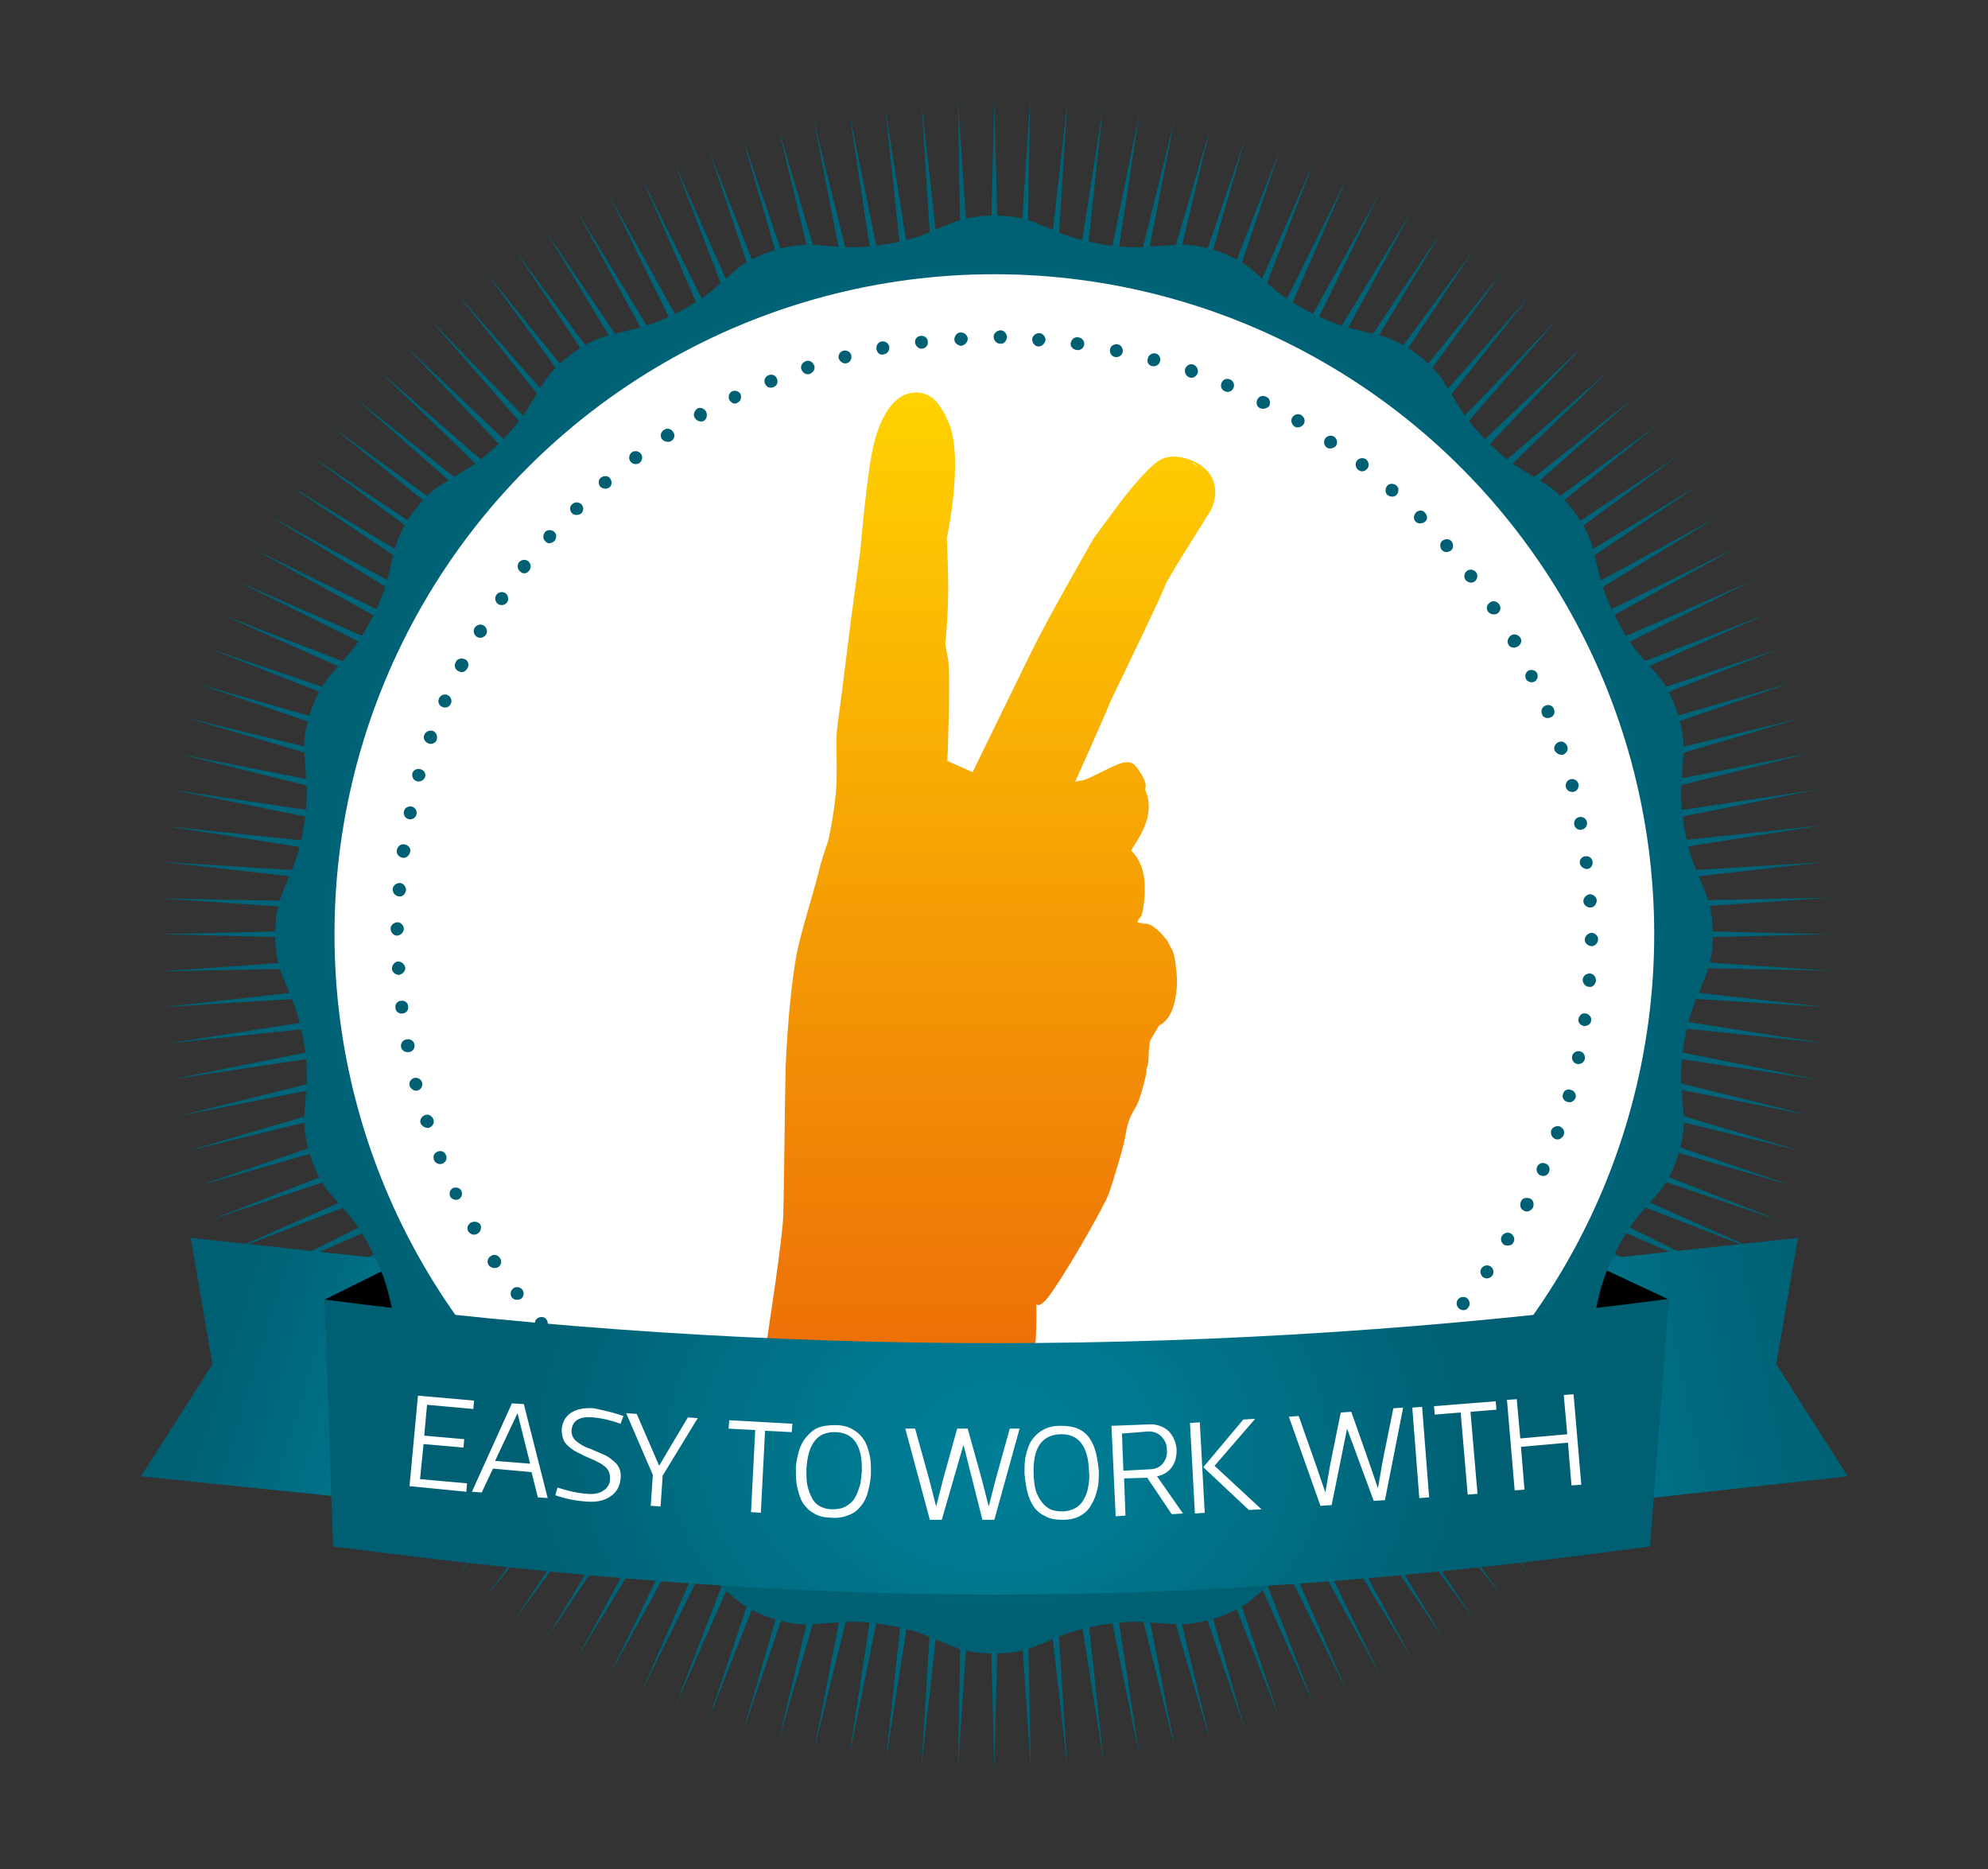
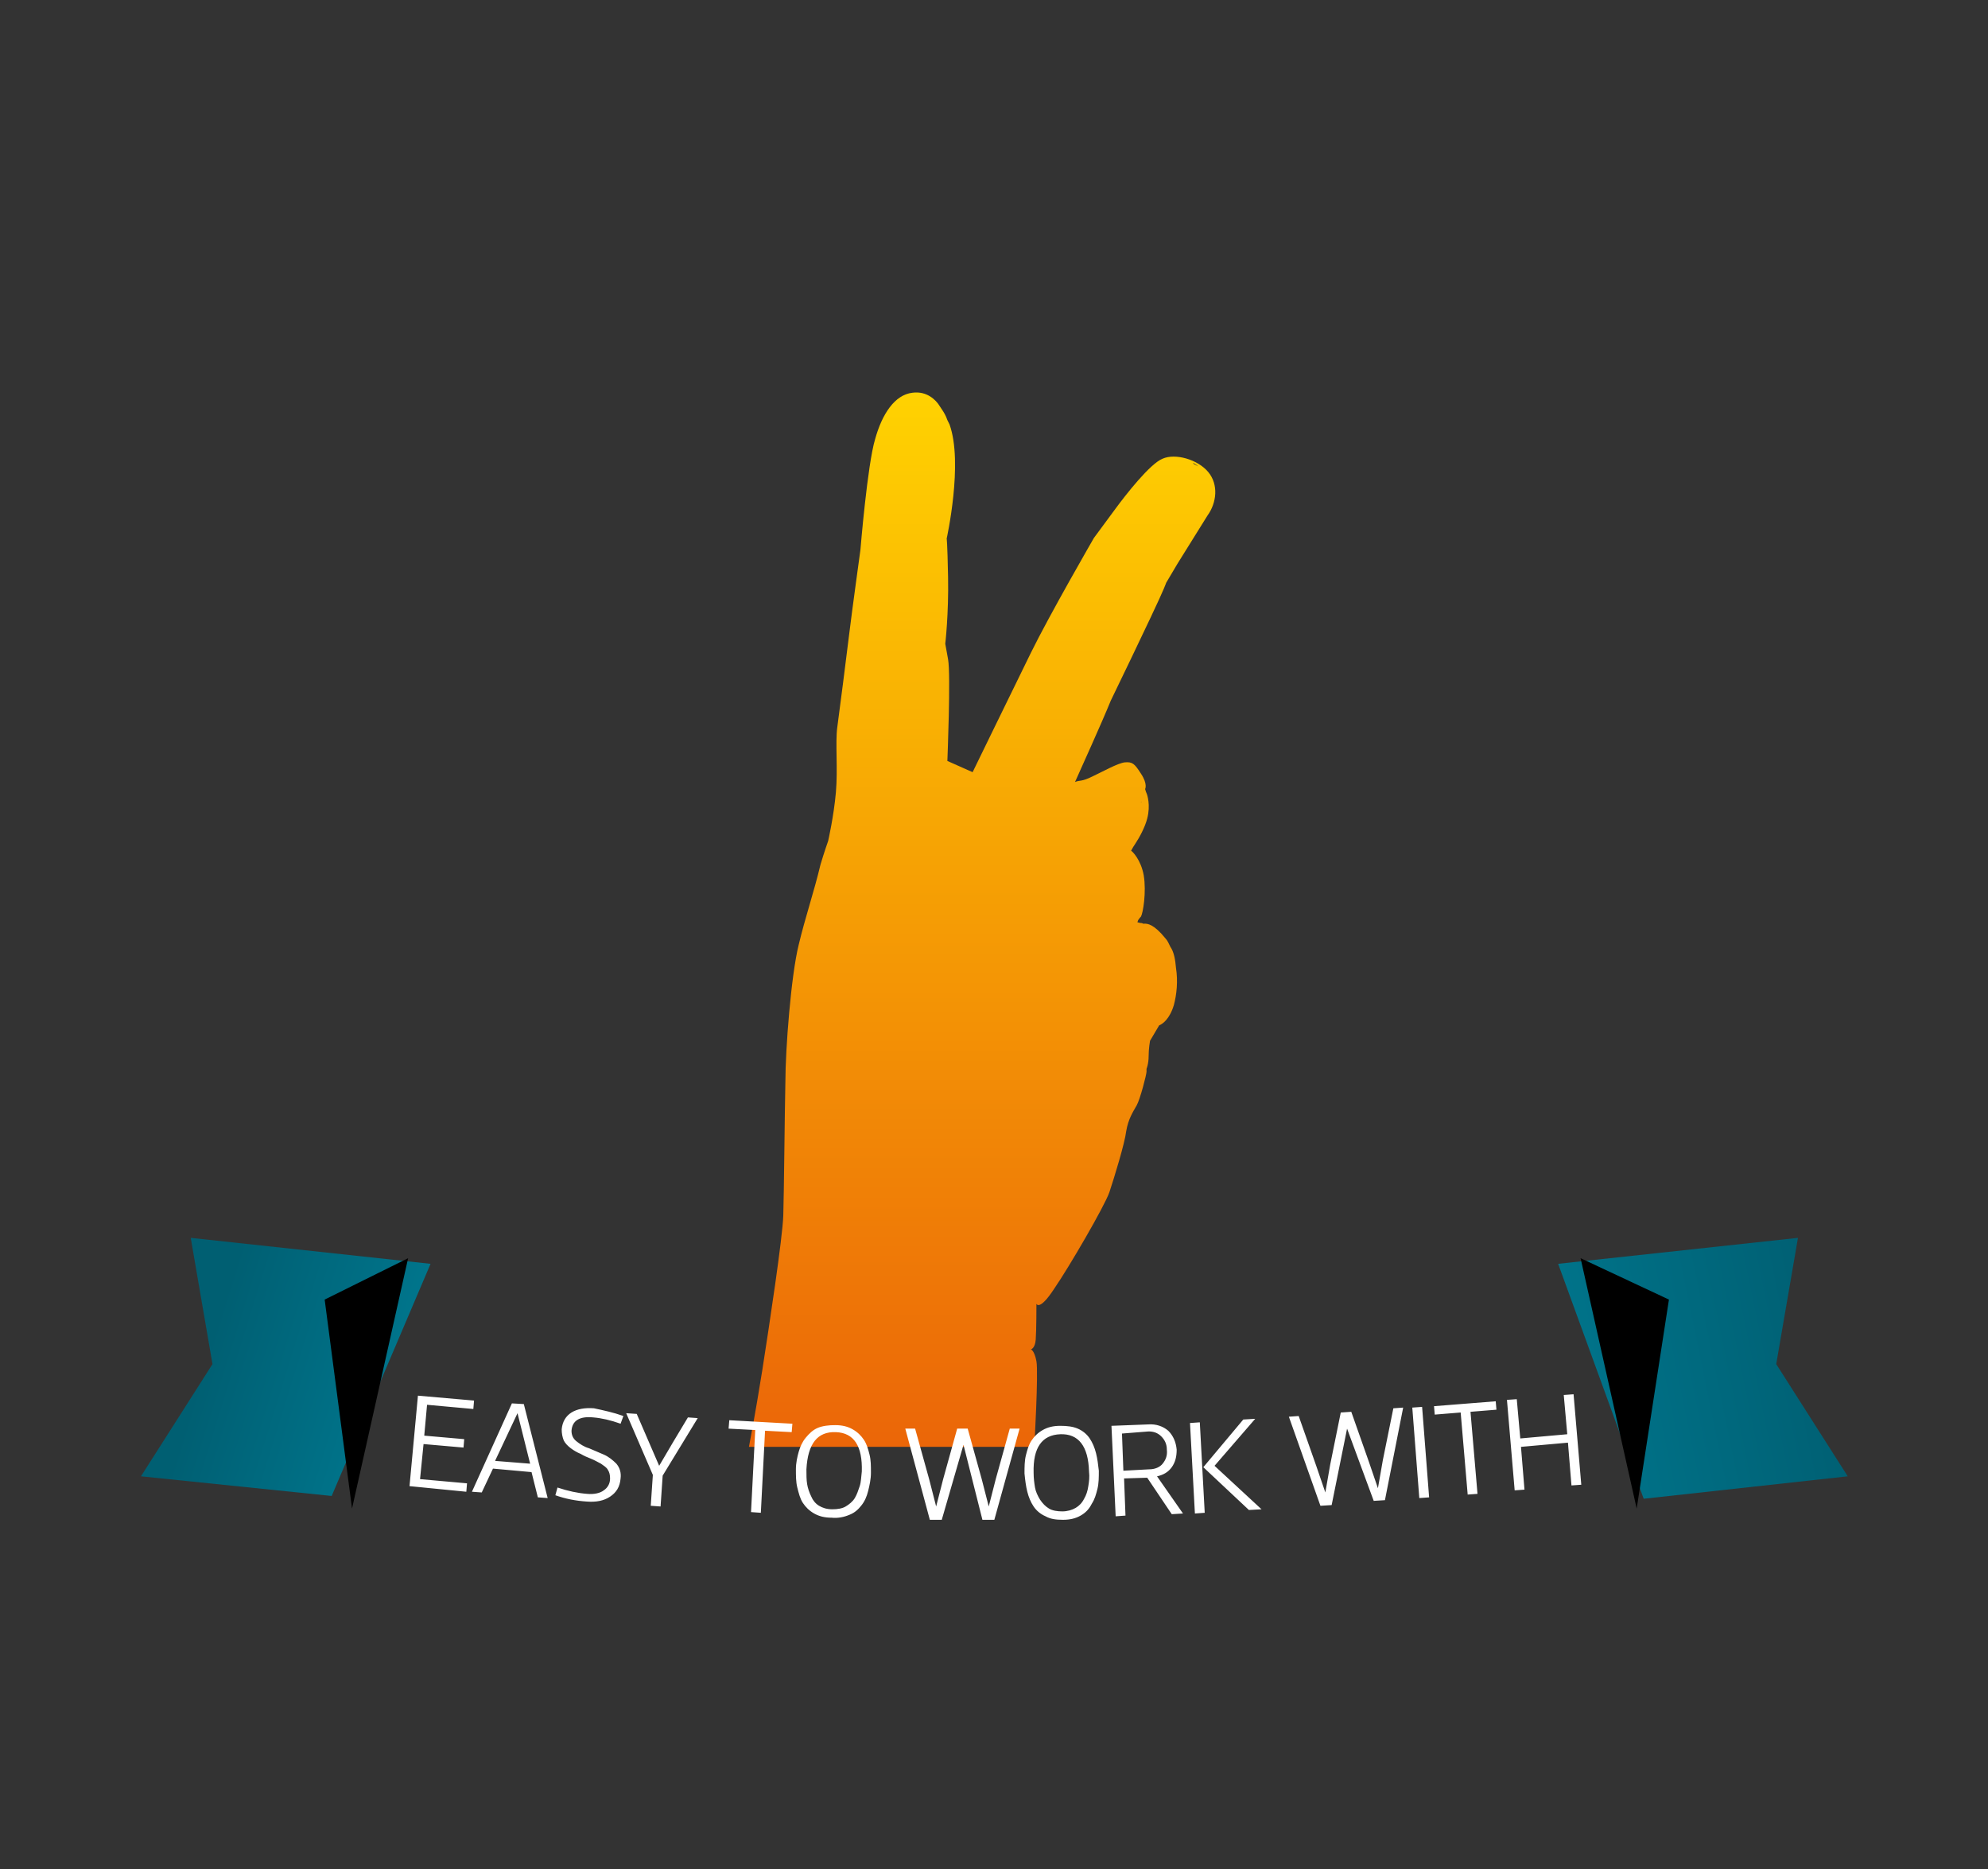
<svg xmlns="http://www.w3.org/2000/svg" id="Lager_1" viewBox="0 0 283.5 266.5">
  <rect x="0" y="0" width="283.5" height="266.5" fill="#333333" stroke="none" />
  <style>
    .st5{fill:#fff}
  </style>
  <radialGradient id="SVGID_1_" cx="141.791" cy="133.25" r="119.057" gradientUnits="userSpaceOnUse">
    <stop offset="0" stop-color="#007e97" />
    <stop offset=".35" stop-color="#00778e" />
    <stop offset=".918" stop-color="#006276" />
    <stop offset="1" stop-color="#005f72" />
  </radialGradient>
-   <path fill="url(#SVGID_1_)" d="M204.9 134.6l55.9-1.4-56.3-1.3 56.2-3.9-55.9 1.1 55.6-6.2-56.3 3.5 55.7-8.7-55.6 5.9 54.8-11-55.7 8.4 54.7-13.6-54.9 10.8 53.7-15.8-54.8 13.3 53.3-18.3-53.7 15.5 52.1-20.4-53.5 18 51.6-22.9-52.2 20.2 50.1-24.9-51.7 22.6 49.4-27.3-50.2 24.7 47.7-29.2-49.5 27 46.8-31.5-47.9 28.9 45-33.1-47 31.2 43.9-35.5-45.2 33 42-37-44.1 35.2 40.6-39.1-42.1 36.8L226 49.1 185.1 88l37.1-42.6-38.8 40.4L218.3 42 181 84.4l33.2-45.6-35.1 43.5 31-46.6-33.5 45.4 29.1-48.3-31.1 46.4 26.7-49.1-29.4 48.2 24.8-50.7-27 49 22.4-51.3L167 75.9l20.3-52.7-22.6 51.2 17.8-53-20.6 52.5 15.7-54.2-18.1 52.9 13.1-54.4-15.9 54.2L167.5 17l-13.4 54.3 8.4-55.3-11.2 55.3 6-56.1-8.6 55.3 3.5-55.9-6.3 56.1 1-56.4-3.7 55.8-1.4-55.9-1.4 56.4-3.8-56.3 1 55.9-6.2-55.6 3.6 56.3-8.8-55.7 6 55.6L121.1 16l8.5 55.8L116 17l10.8 54.9L111 18.2l13.2 54.9-18.3-53.4 15.6 53.7-20.4-52 18 53.4-22.9-51.5 20.1 52.1-24.8-50.1L114.1 77 86.8 27.7l24.6 50.2-29.1-47.8 27 49.6-31.5-46.8 28.9 47.8-33.2-45 31.2 47-35.4-43.9L102.2 84 65.3 42l35.2 44.1-39.2-40.6 36.8 42.1-40.5-38.5 38.9 40.8L54 52.8l40.3 38.8-43.7-34.9L92.9 94 47.3 60.8l43.5 35.1L44.3 65l45.4 33.4-48.3-29.1 46.4 31.2-49.1-26.8 48.1 29.4-50.6-24.8 48.9 27-51.2-22.4L84.4 108 31.8 87.7l51.1 22.7-53-17.9 52.5 20.6-54.2-15.6 52.9 18.1-54.3-13.2 54.1 16-55.4-10.9 54.3 13.4-55.3-8.3 55.3 11.1-56.1-5.9 55.3 8.6-55.8-3.5 56 6.3-56.4-1.1 55.8 3.8-55.9 1.3 56.4 1.4-56.3 3.9 56-1.1-55.6 6.2 56.3-3.5-55.7 8.7 55.6-5.9-54.9 11 55.8-8.4-54.7 13.6 54.8-10.8-53.6 15.8 54.8-13.3-53.3 18.3L82 153.6 29.9 174l53.5-18-51.6 22.8L84 158.7l-50.1 24.9L85.6 161l-49.4 27.3 50.2-24.7-47.7 29.2 49.5-27-46.8 31.5 47.9-28.9-45 33.1 46.9-31.2-43.8 35.5 45.1-33-41.9 37 44.1-35.2L54 213.7l42.2-36.8-38.6 40.5 40.9-38.9-37.1 42.6 38.7-40.4-34.8 43.8 37.3-42.4-33.3 45.6 35.1-43.5-30.9 46.6 33.5-45.4-29.1 48.3 31.1-46.4-26.7 49.1 29.4-48.2-24.8 50.7 27-49-22.4 51.3 25.1-50.6-20.3 52.7 22.6-51.2-17.8 53 20.6-52.5-15.7 54.2 18.1-52.9-13.1 54.4 15.9-54.2-10.8 55.4 13.4-54.3-8.4 55.3 11.2-55.3-6 56.1 8.6-55.3-3.5 55.9 6.3-56.1-1.1 56.4 3.8-55.8 1.4 55.9 1.4-56.4 3.8 56.3-1.1-55.9 6.3 55.6-3.6-56.3 8.8 55.7-6-55.6 11.1 54.8-8.5-55.8 13.6 54.8-10.8-54.9 15.8 53.7-13.3-54.9 18.3 53.4-15.5-53.7 20.4 52-18-53.4 22.9 51.5-20.2-52.1 24.9 50.1-22.6-51.7 27.3 49.3-24.6-50.2 29.1 47.8-27-49.6 31.5 46.8-28.9-47.8 33.2 45-31.2-47 35.4 43.9-33-45.2 37 42-35.2-44.1 39.2 40.6-36.8-42.1 40.5 38.5-38.9-40.8 42.5 37.1-40.3-38.8 43.7 34.9-42.3-37.3 45.6 33.2-43.6-35.1 46.6 30.9-45.4-33.4 48.3 29.1-46.4-31.2 49.1 26.8-48.1-29.4 50.6 24.8-48.9-27 51.2 22.4-50.5-25.1 52.6 20.3-51.1-22.7 53 17.9-52.6-20.6 54.3 15.6-53-18.1 54.4 13.2-54.1-16L258 159l-54.3-13.4 55.3 8.3-55.3-11.1 56.1 5.9-55.2-8.6 55.8 3.5-56.1-6.3 56.4 1.1z" />
  <linearGradient id="SVGID_2_" x1="195.87" x2="261.495" y1="205.016" y2="191.54" gradientUnits="userSpaceOnUse">
    <stop offset="0" stop-color="#007e97" />
    <stop offset=".35" stop-color="#00778e" />
    <stop offset=".918" stop-color="#006276" />
    <stop offset="1" stop-color="#005f72" />
  </linearGradient>
  <path fill="url(#SVGID_2_)" d="M222.2 180.2l34.2-3.7-3.1 18 10.2 16-29.1 3.2z" />
  <linearGradient id="SVGID_3_" x1="72.843" x2="29.802" y1="205.349" y2="191.971" gradientUnits="userSpaceOnUse">
    <stop offset="0" stop-color="#007e97" />
    <stop offset=".35" stop-color="#00778e" />
    <stop offset=".918" stop-color="#006276" />
    <stop offset="1" stop-color="#005f72" />
  </linearGradient>
  <path fill="url(#SVGID_3_)" d="M61.4 180.2l-34.2-3.7 3.1 18-10.2 16 27.2 2.8z" />
  <path d="M238 185.3l-4.6 29.8-8-35.7zm-191.7 0l3.9 29.8 8-35.7z" />
  <radialGradient id="SVGID_4_" cx="141.792" cy="133.249" r="102.525" gradientUnits="userSpaceOnUse">
    <stop offset="0" stop-color="#007e97" />
    <stop offset=".35" stop-color="#00778e" />
    <stop offset=".918" stop-color="#006276" />
    <stop offset="1" stop-color="#005f72" />
  </radialGradient>
-   <path fill="url(#SVGID_4_)" d="M136 31.7c3.2-1.3 8.4-1.3 11.5 0l3.9 1.6c3.2 1.3 8.6 2.2 12 1.9l4.2-.3c3.4-.3 8.3 1.3 11 3.6l3.2 2.8c2.6 2.2 7.5 4.7 10.8 5.5l4.1 1c3.3.8 7.5 3.8 9.3 6.8l2.2 3.6c1.8 2.9 5.6 6.8 8.6 8.6l3.6 2.2c2.9 1.8 6 6 6.8 9.3l1 4.1c.8 3.3 3.3 8.2 5.5 10.8l2.8 3.2c2.2 2.6 3.8 7.5 3.6 11l-.3 4.2c-.3 3.4.6 8.8 1.9 12l1.6 3.9c1.3 3.2 1.3 8.4 0 11.5l-1.6 3.9c-1.3 3.2-2.2 8.6-1.9 12l.3 4.2c.3 3.4-1.3 8.3-3.6 11l-2.8 3.2c-2.2 2.6-4.7 7.5-5.5 10.8l-1 4.1c-.8 3.3-3.8 7.5-6.8 9.3l-3.6 2.2c-2.9 1.8-6.8 5.6-8.6 8.6l-2.2 3.6c-1.8 2.9-6 6-9.3 6.8l-4.1 1c-3.3.8-8.2 3.3-10.8 5.5l-3.2 2.8c-2.6 2.2-7.5 3.8-11 3.6l-4.2-.3c-3.4-.3-8.8.6-12 1.9l-3.9 1.6c-3.2 1.3-8.4 1.3-11.5 0l-3.9-1.6c-3.2-1.3-8.6-2.2-12-1.9l-4.2.3c-3.4.3-8.3-1.3-11-3.6l-3.2-2.8c-2.6-2.2-7.5-4.7-10.8-5.5l-4.1-1c-3.3-.8-7.5-3.8-9.3-6.8l-2.2-3.6c-1.8-2.9-5.6-6.8-8.6-8.6l-3.6-2.2c-2.9-1.8-6-6-6.8-9.3l-1-4.1c-.8-3.3-3.3-8.2-5.5-10.8l-2.8-3.2c-2.2-2.6-3.8-7.5-3.6-11l.3-4.2c.3-3.4-.6-8.8-1.9-12l-1.6-3.9c-1.3-3.2-1.3-8.3 0-11.5l1.6-3.9c1.3-3.2 2.2-8.6 1.9-12l-.3-4.2c-.3-3.4 1.3-8.3 3.6-11l2.8-3.2c2.2-2.6 4.7-7.5 5.5-10.8l1-4.1c.8-3.3 3.8-7.5 6.8-9.3l3.6-2.2c2.9-1.8 6.8-5.6 8.6-8.6l2.2-3.6c1.8-2.9 6-6 9.3-6.8l4.1-1c3.3-.8 8.2-3.3 10.8-5.5l3.2-2.8c2.6-2.2 7.5-3.8 11-3.6l4.2.3c3.4.3 8.8-.6 12-1.9l3.9-1.6z" />
-   <circle cx="141.8" cy="133.2" r="94.1" class="st5" />
  <radialGradient id="SVGID_5_" cx="141.791" cy="133.25" r="86.081" gradientUnits="userSpaceOnUse">
    <stop offset="0" stop-color="#007e97" />
    <stop offset=".35" stop-color="#00778e" />
    <stop offset=".918" stop-color="#006276" />
    <stop offset="1" stop-color="#005f72" />
  </radialGradient>
-   <path fill="url(#SVGID_5_)" d="M140.9 219.3c-.5 0-.9-.4-.9-.9s.4-.9.9-.9.9.4.9.9-.4.9-.9.9zm4.6-1c0-.5.4-.9.9-1 .5 0 .9.4 1 .9 0 .5-.4 1-.9 1s-.9-.4-1-.9zm-10.2.8c-.5 0-.9-.5-.9-1s.5-.9 1-.9.9.5.9 1c-.1.6-.5.9-1 .9zm15.8-1.2c-.1-.5.3-1 .8-1 .5-.1 1 .3 1 .8.1.5-.3 1-.8 1-.5.1-1-.3-1-.8zm-21.4.6c-.5-.1-.9-.6-.8-1.1.1-.5.5-.9 1-.8.5.1.9.5.8 1 0 .6-.5 1-1 .9zm26.9-1.4c-.1-.5.2-1 .7-1.1.5-.1 1 .2 1.1.7.1.5-.2 1-.7 1.1-.5.2-1-.2-1.1-.7zm-32.5.4c-.5-.1-.8-.6-.7-1.1.1-.5.6-.8 1.1-.7.5.1.8.6.7 1.1-.1.5-.6.8-1.1.7zm38-1.5c-.1-.5.2-1 .7-1.1.5-.1 1 .2 1.1.7.1.5-.2 1-.7 1.1-.5.1-1-.2-1.1-.7zm-43.4.2c-.5-.1-.8-.7-.6-1.2.1-.5.7-.8 1.1-.6.5.1.8.6.6 1.1-.1.5-.6.8-1.1.7zm48.7-1.7c-.2-.5.1-1 .6-1.2.5-.2 1 .1 1.2.6.2.5-.1 1-.6 1.2-.5.1-1-.1-1.2-.6zm-54.1 0c-.5-.2-.7-.7-.6-1.2.2-.5.7-.7 1.2-.6.5.2.7.7.6 1.2-.2.5-.7.8-1.2.6zm59.4-1.9c-.2-.5 0-1 .5-1.2.5-.2 1 0 1.2.5.2.5 0 1-.5 1.2-.5.3-1 0-1.2-.5zm-64.7-.1c-.5-.2-.7-.8-.5-1.2.2-.5.8-.7 1.2-.5.5.2.7.7.5 1.2-.2.4-.7.7-1.2.5zm69.8-2.1c-.2-.5 0-1 .4-1.2.5-.2 1 0 1.2.4.2.5 0 1-.4 1.2-.5.3-1 .1-1.2-.4zm-74.9-.3c-.5-.2-.6-.8-.4-1.3.2-.5.8-.6 1.2-.4.5.2.6.8.4 1.2-.2.5-.7.7-1.2.5zm79.8-2.2c-.2-.5-.1-1 .4-1.3.4-.2 1-.1 1.3.4.3.4.1 1-.3 1.3-.6.2-1.1.1-1.4-.4zm-84.7-.5c-.4-.3-.6-.8-.3-1.3.3-.4.8-.6 1.3-.3.4.3.6.8.3 1.3-.3.4-.9.5-1.3.3zm89.5-2.3c-.3-.4-.2-1 .3-1.3.4-.3 1-.2 1.3.3.3.4.2 1-.3 1.3-.4.3-1 .1-1.3-.3zm-94.3-.8c-.4-.3-.5-.9-.2-1.3s.9-.5 1.3-.2.5.9.2 1.3-.9.5-1.3.2zm98.9-2.3c-.3-.4-.2-1 .2-1.3.4-.3 1-.2 1.3.2.3.4.2 1-.2 1.3-.4.3-1 .2-1.3-.2zm-103.4-1c-.4-.3-.5-.9-.2-1.3s.9-.5 1.3-.2.5.9.2 1.3-.9.5-1.3.2zm107.8-2.5c-.3-.4-.3-1 .1-1.3.4-.3 1-.3 1.3.1.3.4.3 1-.1 1.3-.4.4-1 .3-1.3-.1zm-112.1-1.1c-.4-.3-.4-.9-.1-1.3.3-.4.9-.4 1.3-.1.4.3.4.9.1 1.3-.4.4-1 .4-1.3.1zm116.2-2.6c-.4-.4-.3-1 0-1.3.4-.4.9-.4 1.3 0s.4 1 0 1.3c-.3.4-.9.4-1.3 0zm-120.3-1.3c-.4-.4-.3-1 0-1.3.4-.4 1-.3 1.3 0 .4.4.4.9 0 1.3-.3.4-.9.4-1.3 0zm124.2-2.7c-.4-.3-.4-.9-.1-1.3.3-.4.9-.4 1.3-.1.4.3.4.9.1 1.3-.3.4-.9.5-1.3.1zm-128-1.5c-.3-.4-.3-1 .1-1.3.4-.3 1-.3 1.3.1.3.4.3 1-.1 1.3-.4.4-1 .3-1.3-.1zm131.6-2.7c-.4-.3-.5-.9-.2-1.3s.9-.5 1.3-.2.5.9.2 1.3c-.3.5-.9.5-1.3.2zM73 185c-.3-.4-.2-1 .2-1.3.4-.3 1-.2 1.3.2.3.4.2 1-.2 1.3-.4.2-1 .2-1.3-.2zm138.5-2.9c-.4-.3-.5-.9-.2-1.3s.9-.5 1.3-.2.5.9.2 1.3-.9.5-1.3.2zm-141.8-1.7c-.3-.4-.2-1 .3-1.3.4-.3 1-.2 1.3.3.3.4.2 1-.3 1.3-.4.2-1 .1-1.3-.3zm144.8-2.9c-.4-.3-.6-.8-.3-1.3.3-.4.8-.6 1.3-.3.4.3.6.8.3 1.3-.2.4-.8.5-1.3.3zm-147.7-1.9c-.3-.5-.1-1 .4-1.3.5-.2 1-.1 1.3.3.2.4.1 1-.4 1.3-.5.3-1 .1-1.3-.3zm150.5-3c-.5-.2-.6-.8-.4-1.3.2-.5.8-.6 1.3-.4.5.2.6.8.4 1.3-.3.5-.9.7-1.3.4zm-153.1-2c-.2-.5 0-1 .4-1.2.5-.2 1 0 1.2.4.2.5 0 1-.4 1.2-.4.2-1 0-1.2-.4zm155.5-3c-.5-.2-.7-.8-.5-1.2.2-.5.7-.7 1.2-.5.5.2.7.7.5 1.2-.2.5-.7.7-1.2.5zm-157.8-2.2c-.2-.5 0-1 .5-1.2.5-.2 1 0 1.2.5.2.5 0 1-.5 1.2-.4.2-1 0-1.2-.5zm159.9-3c-.5-.2-.7-.7-.6-1.2.2-.5.7-.7 1.2-.6.5.2.8.7.6 1.2-.2.5-.7.8-1.2.6zM60 160.2c-.2-.5.1-1 .6-1.2.5-.2 1 .1 1.2.6.2.5-.1 1-.6 1.2-.5.1-1-.2-1.2-.6zm163.5-3.1c-.5-.1-.8-.7-.6-1.1.1-.5.6-.8 1.1-.6.5.1.8.6.7 1.1-.2.5-.7.8-1.2.6zm-165.1-2.3c-.1-.5.2-1 .7-1.1.5-.1 1 .2 1.1.7.1.5-.2 1-.7 1.1-.4.1-.9-.2-1.1-.7zm166.5-3.1c-.5-.1-.8-.6-.7-1.1.1-.5.6-.8 1.1-.7.5.1.8.6.7 1.1-.1.5-.6.8-1.1.7zm-167.7-2.4c-.1-.5.2-1 .8-1.1.5-.1 1 .2 1.1.7.1.5-.2 1-.7 1.1-.6.1-1.1-.2-1.2-.7zm168.7-3c-.5-.1-.9-.5-.8-1 .1-.5.5-.9 1-.8.5.1.9.5.8 1 0 .5-.5.8-1 .8zm-169.5-2.6c-.1-.5.3-1 .8-1 .5-.1 1 .3 1 .8.1.5-.3 1-.8 1-.5.1-1-.3-1-.8zm170.2-3c-.5 0-.9-.5-.9-1s.5-.9 1-.9.9.5.9 1c-.1.6-.5 1-1 .9zm-170.7-2.6c0-.5.4-1 .9-1s.9.4 1 .9c0 .5-.4.9-.9 1-.5 0-1-.4-1-.9zm169.9-9.6c0-.5.4-.9.9-1 .5 0 1 .4 1 .9s-.4 1-.9 1-1-.4-1-.9zm.2 5.5c0-.5.4-.9.9-1 .5 0 1 .4 1 .9s-.4 1-.9 1-1-.4-1-.9zm-169.1-6.2c-.5 0-.9-.5-.9-1s.5-.9 1-.9.9.5.9 1c-.1.6-.5 1-1 .9zm-.3 5.6c-.5 0-.9-.5-.9-1s.5-.9 1-.9.9.5.9 1c-.1.5-.5.9-1 .9zm168.7-10.3c-.1-.5.3-1 .8-1 .5-.1 1 .3 1 .8.1.5-.3 1-.8 1-.4 0-.9-.3-1-.8zm-167.9-.8c-.5-.1-.9-.5-.8-1.1.1-.5.5-.9 1.1-.8.5.1.9.5.8 1-.1.6-.6 1-1.1.9zm167.1-4.7c-.1-.5.2-1 .7-1.1.5-.1 1 .2 1.1.7.1.5-.2 1-.8 1.1-.4.1-.9-.2-1-.7zm-166.2-.8c-.5-.1-.8-.6-.7-1.1.1-.5.6-.8 1.1-.7.5.1.8.6.7 1.1-.1.5-.6.8-1.1.7zm165-4.6c-.1-.5.2-1 .7-1.1.5-.1 1 .2 1.1.7.1.5-.2 1-.7 1.1-.5.1-1-.2-1.1-.7zm-163.8-.8c-.5-.1-.8-.6-.7-1.1.1-.5.7-.8 1.2-.6.5.1.8.7.6 1.1-.1.4-.6.7-1.1.6zm162.2-4.4c-.2-.5.1-1 .6-1.2.5-.2 1 .1 1.2.6.2.5-.1 1-.6 1.2-.5.1-1-.2-1.2-.6zm-160.6-1c-.5-.2-.8-.7-.6-1.2.2-.5.7-.7 1.2-.6.5.2.7.7.6 1.2-.1.5-.7.8-1.2.6zm158.8-4.2c-.2-.5 0-1 .5-1.2.5-.2 1 0 1.2.5.2.5 0 1-.5 1.2-.5.2-1.1 0-1.2-.5zm-156.8-1c-.5-.2-.7-.7-.5-1.2.2-.5.8-.7 1.2-.5.5.2.7.8.5 1.2-.2.5-.7.7-1.2.5zm154.5-4c-.2-.5 0-1 .4-1.2.5-.2 1 0 1.2.4.2.5 0 1-.4 1.2-.4.2-1 0-1.2-.4zM65.4 95.7c-.5-.2-.7-.8-.4-1.3.2-.5.8-.6 1.3-.4.5.2.6.8.4 1.2-.3.6-.8.8-1.3.5zm149.7-3.8c-.2-.4-.1-1 .4-1.3.4-.3 1-.1 1.3.3.3.5.1 1-.4 1.3-.5.3-1.1.1-1.3-.3zM68 90.8c-.4-.3-.6-.8-.3-1.3.3-.4.8-.6 1.3-.3.4.3.6.8.3 1.3-.3.4-.8.6-1.3.3zm144.2-3.6c-.3-.4-.2-1 .3-1.3.4-.3 1-.2 1.3.3.3.4.2 1-.3 1.3-.4.2-1 .1-1.3-.3zM71 86.1c-.4-.3-.5-.9-.2-1.3s.9-.5 1.3-.2.5.9.2 1.3-.9.5-1.3.2zm138-3.4c-.3-.4-.2-1 .2-1.3.4-.3 1-.2 1.3.2.3.4.2 1-.2 1.3-.4.3-.9.2-1.3-.2zM74.2 81.5c-.4-.3-.5-.9-.2-1.3s.9-.5 1.3-.2.5.9.2 1.3c-.3.5-.9.6-1.3.2zm131.4-3.1c-.3-.4-.3-1 .1-1.3.4-.3 1-.3 1.3.1.3.4.3 1-.1 1.3-.4.3-1 .3-1.3-.1zM77.8 77.2c-.4-.3-.4-.9-.1-1.3.3-.4.9-.4 1.3-.1.4.3.4.9.1 1.3-.4.4-1 .5-1.3.1zm124.1-2.8c-.4-.4-.3-.9 0-1.3.4-.4 1-.4 1.3 0 .4.4.4 1 0 1.3-.4.3-1 .3-1.3 0zM81.6 73.2c-.4-.4-.4-1 0-1.3.4-.4 1-.3 1.3 0 .4.4.3 1 0 1.3-.4.3-1 .3-1.3 0zm116.3-2.6c-.4-.3-.4-.9-.1-1.3.3-.4.9-.4 1.3-.1.4.3.4.9.1 1.3-.3.4-.9.4-1.3.1zM85.6 69.4c-.3-.4-.3-1 .1-1.3.4-.3 1-.3 1.3.1.3.4.3 1-.1 1.3-.4.3-.9.2-1.3-.1zM193.7 67c-.4-.3-.5-.9-.2-1.3s.9-.5 1.3-.2.5.9.2 1.3c-.4.5-.9.5-1.3.2zM89.9 65.8c-.3-.4-.2-1 .2-1.3.4-.3 1-.2 1.3.2.3.4.2 1-.2 1.3-.4.3-1 .2-1.3-.2zm99.3-2c-.4-.3-.5-.9-.2-1.3s.9-.5 1.3-.2.5.9.2 1.3c-.3.3-.9.5-1.3.2zm-94.8-1.2c-.3-.4-.2-1 .3-1.3.4-.3 1-.2 1.3.3.3.4.2 1-.3 1.3-.4.2-1 .1-1.3-.3zm90.2-1.8c-.4-.3-.6-.8-.3-1.3.3-.4.8-.6 1.3-.3.4.3.6.8.3 1.3-.3.4-.9.6-1.3.3zm-85.5-1.2c-.3-.4-.1-1 .3-1.3.4-.3 1-.1 1.3.4.2.5.1 1-.3 1.3-.4.2-1 .1-1.3-.4zm80.6-1.4c-.5-.2-.6-.8-.4-1.2.2-.5.8-.7 1.3-.4.5.2.6.8.4 1.3-.3.3-.8.5-1.3.3zM104 57c-.2-.5 0-1 .4-1.2.5-.2 1 0 1.2.4.2.5 0 1-.4 1.2-.4.3-.9.1-1.2-.4zm70.7-1.2c-.5-.2-.7-.7-.5-1.2.2-.5.7-.7 1.2-.5.5.2.7.8.5 1.2-.2.5-.7.7-1.2.5zm-65.6-1.1c-.2-.5 0-1 .5-1.2.5-.2 1 0 1.2.5.2.5 0 1-.5 1.2-.5.2-1 0-1.2-.5zm60.5-.9c-.5-.2-.7-.7-.6-1.2.2-.5.7-.8 1.2-.6.5.2.7.7.6 1.2-.2.5-.7.8-1.2.6zm-55.3-1.1c-.2-.5.1-1 .6-1.2.5-.2 1 .1 1.2.6.2.5-.1 1-.6 1.2-.5.2-1-.1-1.2-.6zm50-.5a.8.8 0 0 1-.6-1.1c.1-.5.6-.8 1.1-.7.5.1.8.7.6 1.2-.1.4-.6.7-1.1.6zm-44.7-1.1c-.1-.5.2-1 .7-1.1.5-.1 1 .2 1.1.7.1.5-.2 1-.7 1.1-.4.1-.9-.2-1.1-.7zm39.4-.2c-.5-.1-.8-.6-.7-1.1.1-.5.6-.8 1.1-.7.5.1.8.6.7 1.1-.1.5-.6.8-1.1.7zm-34-1.1c-.1-.5.2-1 .7-1.1.5-.1 1 .2 1.1.7.1.5-.2 1-.7 1.1-.5.2-1-.1-1.1-.7zm28.5.1c-.5-.1-.9-.5-.8-1 .1-.5.5-.9 1.1-.8.5.1.9.5.8 1.1-.1.5-.6.8-1.1.7zm-23-1c-.1-.5.3-1 .8-1 .5-.1 1 .3 1 .8.1.5-.3 1-.8 1-.4.1-.9-.3-1-.8zm17.6.5c-.5 0-.9-.5-.9-1s.5-.9 1-.9.9.5.9 1c-.1.5-.5.9-1 .9zm-5.5-.4c-.5 0-.9-.5-.9-1s.5-.9 1-.9.9.5.9 1c-.1.6-.5 1-1 .9zm-6.5-.6c0-.5.4-1 .9-1s1 .4 1 .9-.4.9-.9 1c-.5 0-1-.4-1-.9z" />
  <linearGradient id="SVGID_6_" x1="140.128" x2="140.128" y1="55.887" y2="206.23" gradientUnits="userSpaceOnUse">
    <stop offset="0" stop-color="#ffd201" />
    <stop offset="1" stop-color="#eb6608" />
  </linearGradient>
  <path fill="url(#SVGID_6_)" d="M164.2 87.8c1.9-4 2.1-4.7 2.1-4.7s.7-1.2 1.6-2.7l4.3-6.9c1.3-1.8 1.6-4.4.1-6.2-1.5-1.8-4.7-2.7-6.5-1.9-1.8.7-5.3 5.2-6.7 7.1-1.4 1.9-3.1 4.2-3.1 4.2s-6.3 10.9-9 16.4c-2.7 5.5-8.3 17-8.3 17l-3.6-1.6s.5-12.3.1-14.5l-.4-2.2s.5-4.3.4-9.5c-.1-5.2-.2-5.5-.2-5.5s2.4-10.8.4-16.3l-.3-.6c-.2-.6-.5-1.1-.7-1.4l-.6-.9c-.3-.4-1.5-1.9-3.7-1.6-2.5.3-4.3 3-5.3 6.6-1.1 3.6-2.1 15.8-2.1 15.8s-1.2 8.7-1.6 12c-.4 3.3-1.4 11.1-1.7 13.3-.3 2.2.1 5.9-.2 9.3-.3 3.4-1.1 6.9-1.1 6.9s-.6 1.7-1.1 3.4c-.9 3.8-2.2 7.6-3.1 11.4-1.1 4.4-1.9 15-1.9 19.5-.1 4.5-.2 16-.3 19.1-.1 3.2-2 15.7-3 22.1-1 6.3-1.9 10.9-1.9 10.9h40.5v-.1h.2s.6-10.5.3-12.1c-.3-1.6-.8-1.7-.8-1.7s.6-.1.7-1.4c.1-1.3.1-5.1.1-5.1s.4 1.1 2.5-2.1c2.2-3.2 7.2-11.8 7.9-13.8.7-2.1 2.2-7 2.4-8.7.3-1.8 1-2.8 1.5-3.7.5-.9 1.4-4.4 1.4-4.8v-.4s.3-.7.3-1.8.2-2.2.2-2.2l1.3-2.2c.5-.2 1.5-.9 2.1-2.9.4-1.5.6-3.4.3-5.3-.1-1.2-.3-2.3-.8-3-.2-.4-.4-.9-.7-1.2-1.7-2.1-2.6-2.1-3-2.1h-.2c-.1-.1-.3-.1-.4-.1l-.4-.1.1-.3c.2-.3.3-.4.4-.5.3-.5.8-3.5.4-5.9-.4-2.2-1.6-3.4-1.8-3.5.2-.4.4-.7.6-1 .6-.9 1.4-2.4 1.7-3.6.5-1.9 0-3.4-.1-3.6-.1-.2-.2-.6-.2-.6s.4-.7-.6-2.2c-.9-1.4-1.2-1.7-2.3-1.6-1 .1-3.3 1.4-4.6 2-1.6.8-1.8.5-2.5.8.8-1.8 3.8-8.4 5.1-11.6 1.9-3.9 3.9-8.1 5.8-12.1zm.2 45zm5.9-66.6l-.2-.2c.3.1.5.3.8.5l-.6-.3zm-.6-.3s-.1 0-.1-.1c0 .1 0 .1.1.1-.1 0-.1 0 0 0zm-7 48.2c-.1 0-.1.1 0 0 .1-.2.3-.6.4-1-.1.4-.3.7-.4 1zm.4-1.3c0 .1 0 .2-.1.3.1-.1.1-.2.1-.3zm-47.7 18.6c-.2.6-.5 1.4-.7 2.2.2-.7.5-1.5.7-2.2zm47.3-17c0-.1.1-.1.1-.1l-.1.1z" />
  <radialGradient id="SVGID_7_" cx="142.2" cy="208.867" r="70.406" gradientTransform="matrix(1 0 0 .782 0 43.051)" gradientUnits="userSpaceOnUse">
    <stop offset="0" stop-color="#007e97" />
    <stop offset=".35" stop-color="#00778e" />
    <stop offset=".918" stop-color="#006276" />
    <stop offset="1" stop-color="#005f72" />
  </radialGradient>
-   <path fill="url(#SVGID_7_)" d="M46.3 185.3c63.8 8.3 127.9 8.3 191.7-.1l-2.7 35.3c-68.5 9.3-119.3 9-187.8 0l-1.2-35.2z" />
  <path d="M67.6 199.7l-.1 1.2-6.6-.6-.4 4.4 5.7.5-.1 1.2-5.7-.5-.5 5 6.7.6-.1 1.2-8.1-.8 1.2-12.9 8 .7zm9.1 13.8l-.9-3.6-5.5-.5-1.6 3.4-1.4-.1 5.7-12.6 1.7.1 3.4 13.4-1.4-.1zm-2.9-12l-3.2 6.8 5 .4-1.8-7.2zm15.1.4l-.4 1.1c-1.4-.5-2.7-.8-3.9-.9-2-.2-3 .5-3.1 1.9 0 .6.2 1.1.7 1.5.5.4 1.1.8 1.8 1l2.1.9c.7.3 1.3.8 1.8 1.3.5.6.7 1.3.6 2.1-.1 1.2-.6 2-1.5 2.6-.9.6-2 .8-3.3.7-1.6-.1-3.1-.4-4.5-.9l.3-1.1c1.5.5 2.9.8 4.2.9 1 .1 1.9-.1 2.4-.5.6-.4.9-1 .9-1.7 0-.5-.1-.9-.3-1.2-.2-.4-.6-.6-1-.9-.4-.2-.9-.5-1.4-.7s-1-.4-1.5-.7c-.5-.2-1-.5-1.4-.8-.4-.3-.8-.7-1-1.1-.2-.5-.3-1-.3-1.6.1-1.1.6-1.9 1.4-2.4.8-.5 1.9-.7 3.2-.6 1.4.3 2.8.6 4.2 1.1zM94 209l2-3.4 2.1-3.5 1.4.1-5 8.2-.3 4.4-1.4-.1.3-4.4-3.8-8.8 1.5.1 1.6 3.7L94 209zm19-6l-.1 1.2-3.8-.2-.6 11.7-1.4-.1.6-11.7-3.8-.2.1-1.2 9 .5zm8.1 13c-.7.3-1.6.5-2.5.4-1 0-1.8-.2-2.5-.6-.7-.4-1.2-.9-1.6-1.5-.4-.6-.6-1.4-.8-2.2-.2-.8-.2-1.7-.2-2.6 0-.9.2-1.8.4-2.5s.5-1.4 1-2 1-1.1 1.7-1.4c.7-.3 1.6-.4 2.5-.4 1 0 1.8.2 2.5.6.7.4 1.2.9 1.6 1.5s.6 1.3.8 2.1c.2.8.2 1.6.2 2.6 0 .9-.2 1.8-.4 2.6s-.5 1.5-1 2.1c-.4.5-.9 1-1.7 1.3zm-4.3-1.3c.5.3 1.1.5 1.9.5.7 0 1.4-.1 1.9-.4.5-.3 1-.7 1.3-1.2.3-.5.5-1.1.7-1.7.2-.6.2-1.3.3-2.1.1-3.6-1.1-5.5-3.7-5.6s-4 1.6-4.2 5.3c0 .8 0 1.5.1 2.1.1.6.3 1.2.6 1.8.2.5.6 1 1.1 1.3zm20.6-8.7l-3.1 10.7h-1.7l-3.5-13h1.4l2 7.2 1 3.9 1-3.9 2-7.2h1.5l2 7.2 1 3.9 1-3.9 2-7.2h1.4l-3.6 13h-1.7l-2.7-10.7zm16.7 10.1c-.7.4-1.5.6-2.5.6s-1.8-.1-2.5-.5c-.7-.3-1.3-.8-1.7-1.4-.4-.6-.7-1.3-.9-2.1s-.3-1.6-.4-2.6c0-.9 0-1.8.2-2.6s.4-1.5.8-2.1c.4-.6.9-1.1 1.6-1.5s1.5-.6 2.5-.6 1.8.1 2.5.4c.7.3 1.3.8 1.7 1.4.4.6.7 1.3.9 2.1.2.8.3 1.6.4 2.5 0 .9 0 1.8-.2 2.6s-.4 1.5-.8 2.1c-.4.8-.9 1.3-1.6 1.7zm-4.5-1c.5.3 1.2.4 1.9.4s1.4-.2 1.9-.5.9-.7 1.2-1.3c.3-.5.5-1.1.6-1.8.1-.6.2-1.3.1-2.1-.1-3.6-1.5-5.4-4.1-5.3s-3.9 1.9-3.8 5.5c0 .8.1 1.5.2 2.1.1.6.4 1.2.7 1.7.4.6.8 1 1.3 1.3zm19.1.7l-1.6.1-3.5-5.2-3.3.1.2 5.3-1.4.1-.6-12.9 5.2-.2c1.2-.1 2.2.3 2.9.9.7.7 1.1 1.6 1.2 2.7 0 1-.2 1.8-.7 2.5-.5.7-1.2 1.1-2.1 1.3l3.7 5.3zm-8.7-11.4l.2 5.3 3.7-.2c.8 0 1.5-.3 1.9-.8.4-.5.7-1.1.6-2 0-.8-.3-1.4-.8-1.9s-1.1-.7-1.8-.7l-3.8.3zm11.1-1.6l.7 12.9-1.4.1-.7-12.9 1.4-.1zm.5 6.4l5.7-6.8 1.7-.1-5.8 6.7 6.7 6.2-1.8.1-6.5-6.1zm20.5-5.5l-2.2 10.9-1.6.1-4.5-12.7 1.4-.1 2.5 7.1 1.3 3.8.7-4 1.5-7.4 1.5-.1 2.5 7.1 1.3 3.8.7-4 1.5-7.4 1.4-.1-2.6 13.2-1.6.1-3.8-10.3zm11.7 9.8l-1.4.1-1-12.9 1.4-.1 1 12.9zm9.5-13.7l.1 1.2-3.7.3 1 11.7-1.4.1-1-11.7-3.7.3-.1-1.2 8.8-.7zm4.1 12.6l-1.4.1-1.1-12.9 1.4-.1.5 5.6 6.7-.6-.5-5.6 1.4-.1 1.1 12.9-1.4.1-.5-6.1-6.7.6.5 6.1z" class="st5" />
</svg>